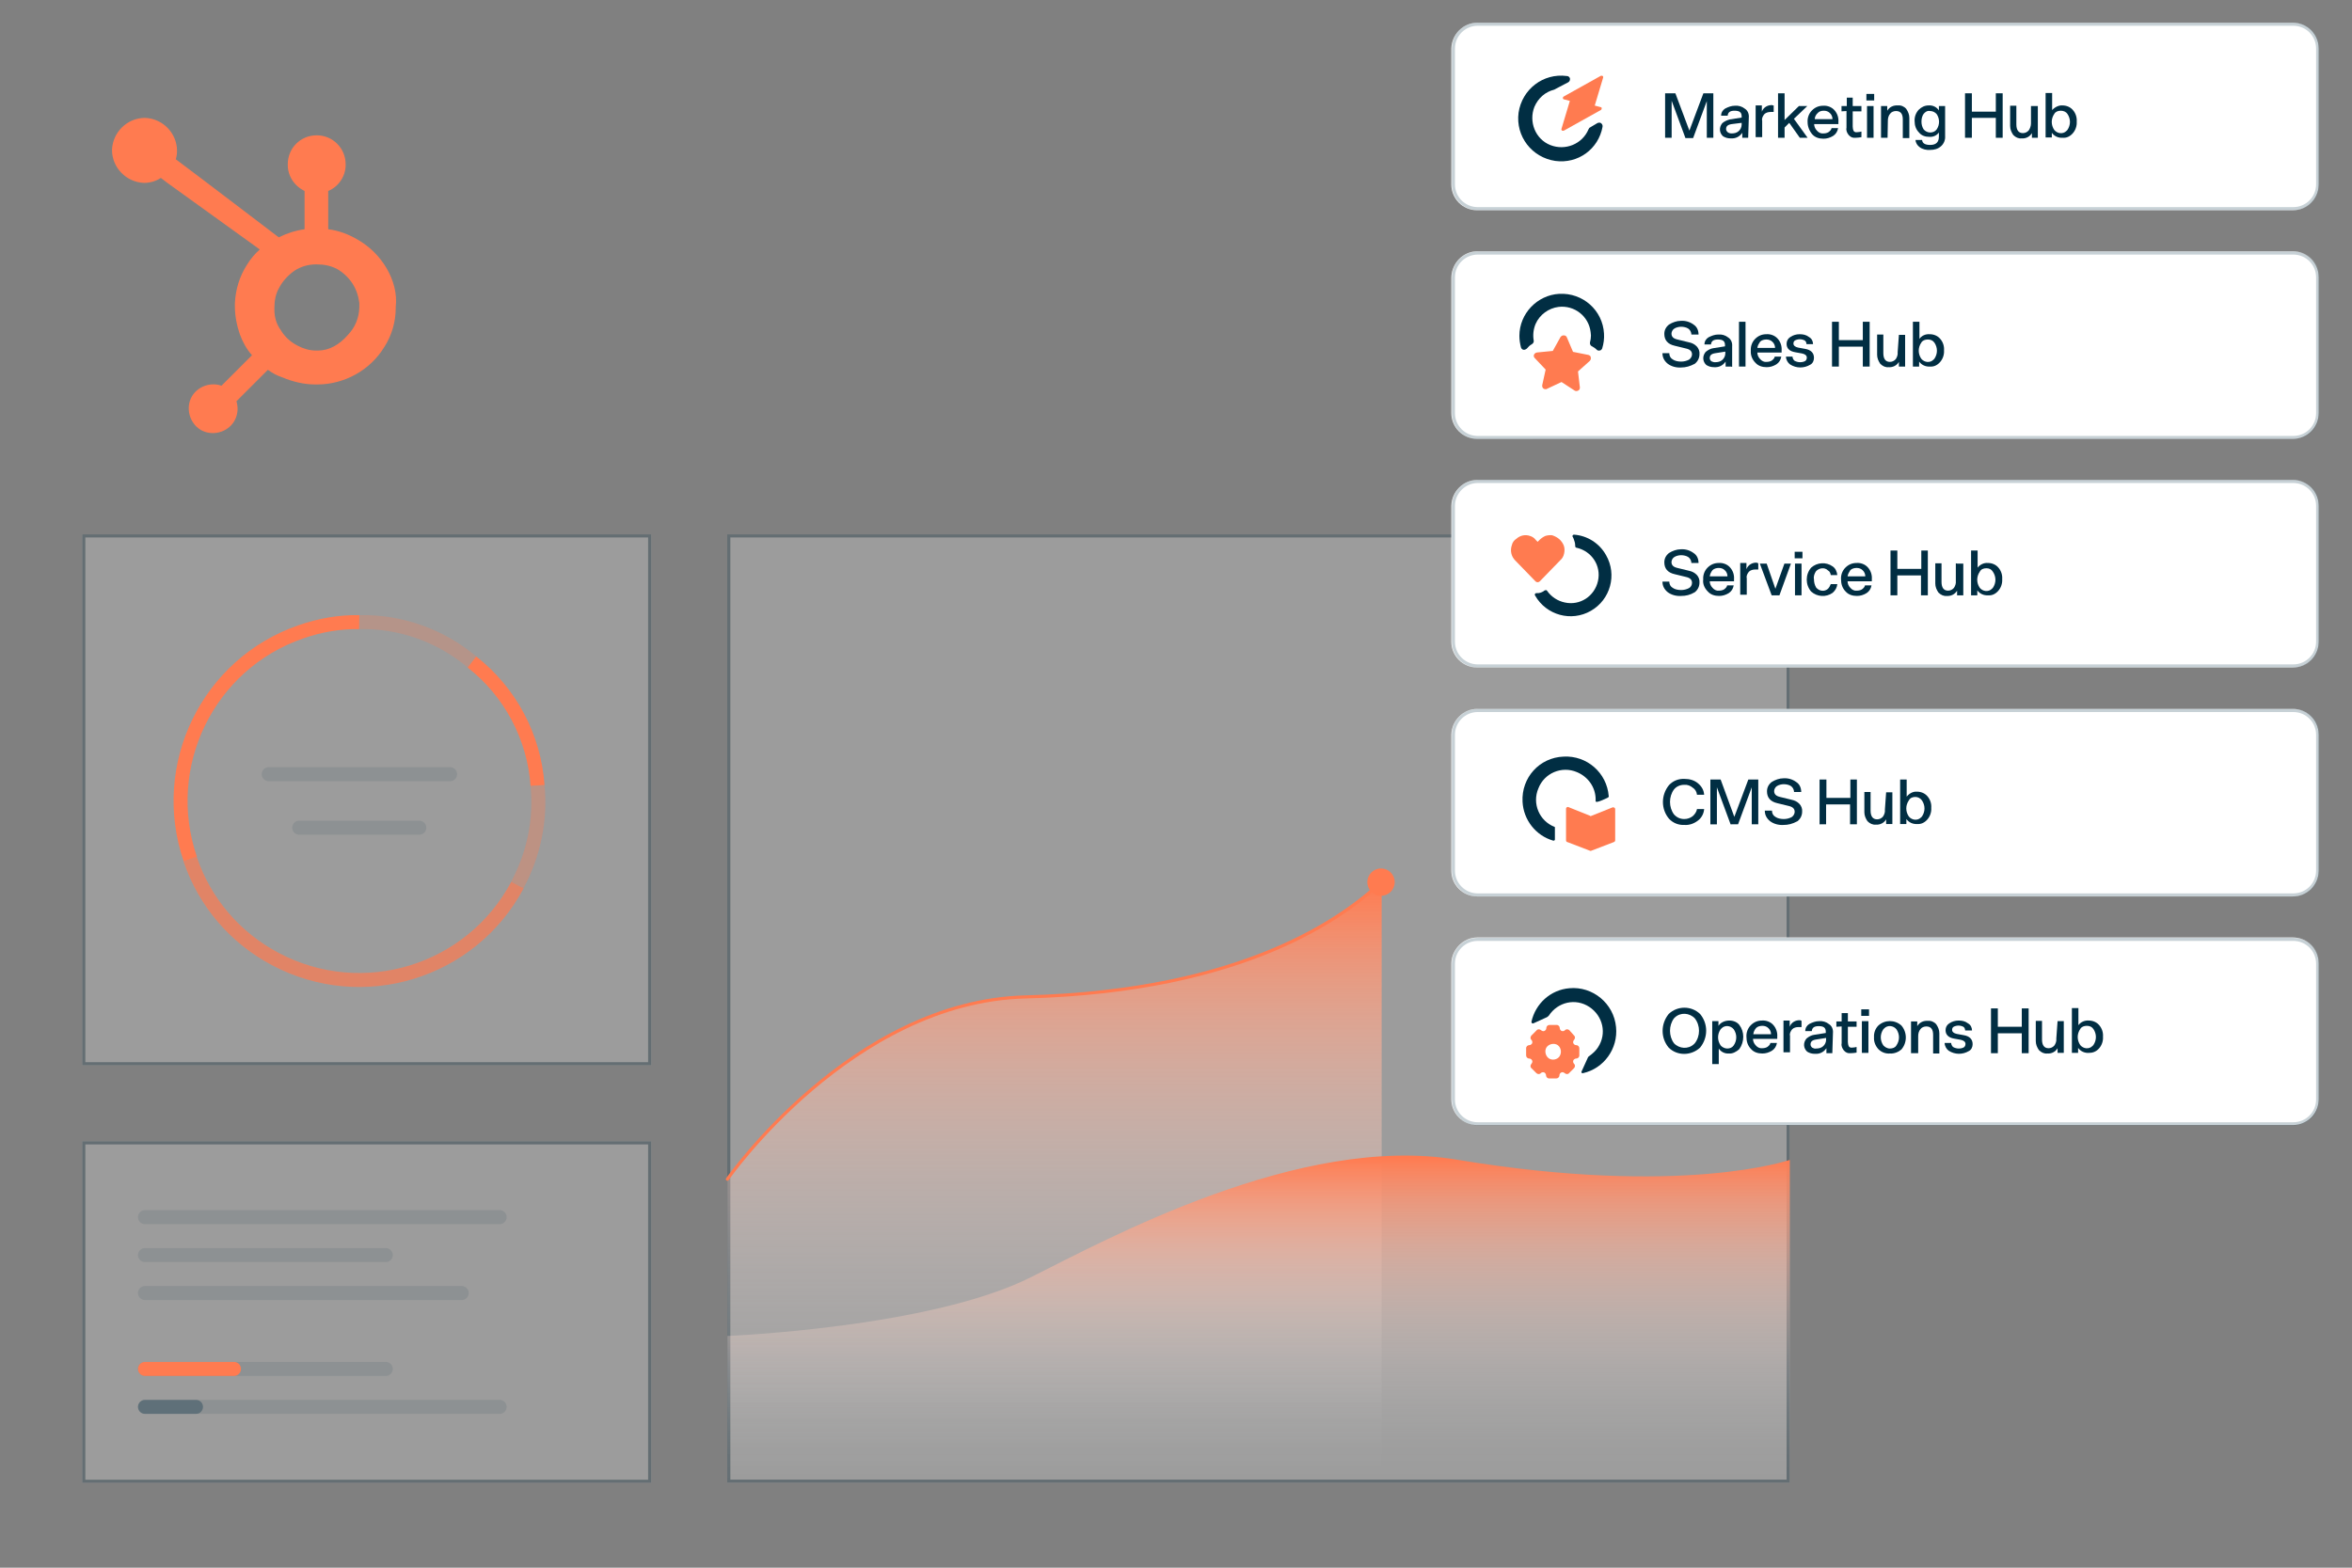
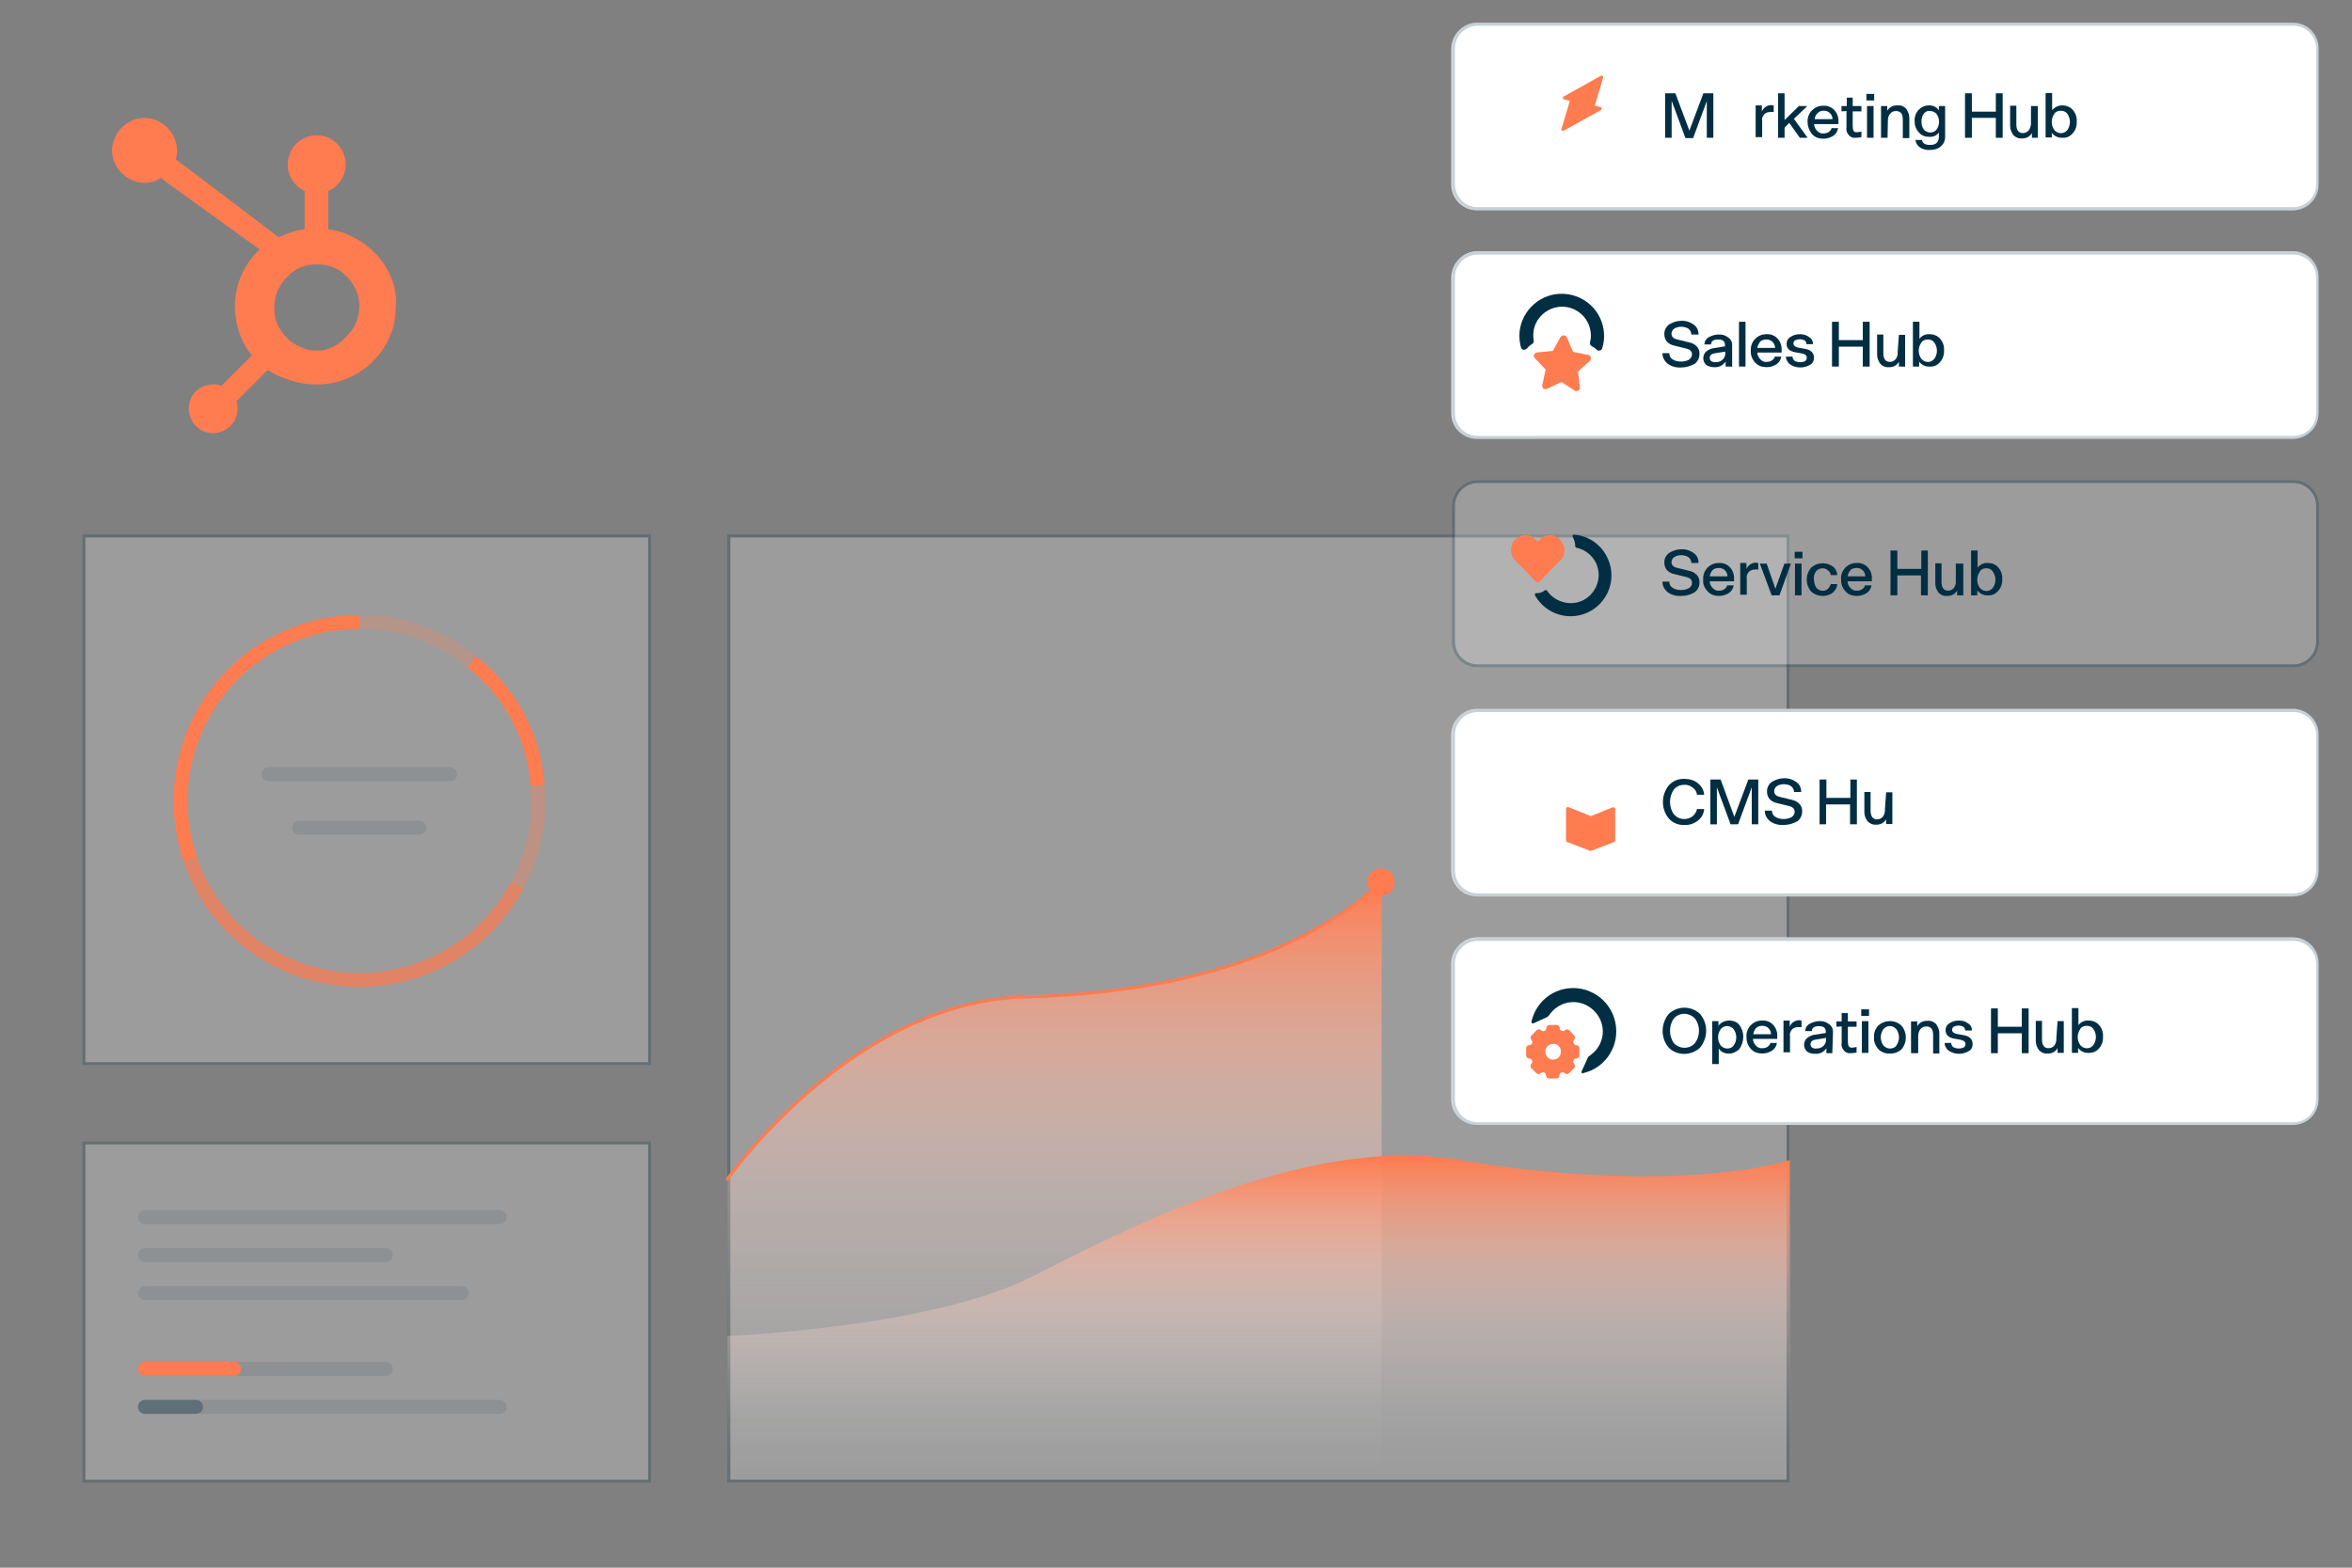
<svg xmlns="http://www.w3.org/2000/svg" version="1.1" id="Layer_1" x="0px" y="0px" viewBox="0 0 756 504" style="enable-background:new 0 0 756 504;" xml:space="preserve">
  <rect x="0" y="0" width="756" height="504" fill="#808080" stroke="none" />
  <style type="text/css">
	.st0{opacity:0.22;}
	.st1{fill:#FFFFFF;}
	.st2{fill:none;stroke:#012E43;stroke-miterlimit:10;}
	.st3{fill:#FF7B50;}
	.st4{fill:none;stroke:#FF7B50;stroke-width:4.5;stroke-miterlimit:10;}
	.st5{opacity:0.7;}
	.st6{opacity:0.33;}
	.st7{opacity:0.25;}
	
		.st8{opacity:0.1;fill:none;stroke:#012E43;stroke-width:4.5;stroke-linecap:round;stroke-linejoin:round;enable-background:new    ;}
	.st9{fill:none;stroke:#FF7B50;stroke-width:4.5;stroke-linecap:round;stroke-linejoin:round;}
	
		.st10{opacity:0.33;fill:none;stroke:#012E43;stroke-width:4.5;stroke-linecap:round;stroke-linejoin:round;enable-background:new    ;}
	.st11{fill:url(#Path_1834_00000027581686201666581440000004142864708299643327_);}
	.st12{fill:none;stroke:#FF7B50;stroke-linecap:round;stroke-linejoin:round;}
	.st13{fill:url(#Path_1836_00000088853740313234177200000015133290955385709229_);}
	.st14{fill:#012E43;}
	.st15{fill-rule:evenodd;clip-rule:evenodd;fill:#012E43;}
	.st16{fill-rule:evenodd;clip-rule:evenodd;fill:#FF7B50;}
</style>
  <g id="Rectangle_638" transform="translate(328.855 323.085)" class="st0">
    <rect x="-95.1" y="-151.3" class="st1" width="341.5" height="304.9" />
    <rect x="-94.6" y="-150.8" class="st2" width="340.5" height="303.9" />
  </g>
  <path id="Rectangle_639" class="st1" d="M474.8,80.8H737c4.6,0,8.3,3.7,8.3,8.3v43.7c0,4.6-3.7,8.3-8.3,8.3H474.8  c-4.6,0-8.3-3.7-8.3-8.3V89.2C466.6,84.5,470.4,80.8,474.8,80.8z" />
-   <path id="Rectangle_640" class="st1" d="M474.8,154.3H737c4.6,0,8.3,3.7,8.3,8.3v43.7c0,4.6-3.7,8.3-8.3,8.3H474.8  c-4.6,0-8.3-3.7-8.3-8.3v-43.7C466.6,158,470.4,154.3,474.8,154.3z" />
  <path id="Rectangle_641" class="st1" d="M474.8,227.9H737c4.6,0,8.3,3.7,8.3,8.3v43.7c0,4.6-3.7,8.3-8.3,8.3H474.8  c-4.6,0-8.3-3.7-8.3-8.3v-43.7C466.6,231.6,470.4,227.9,474.8,227.9z" />
  <path id="Rectangle_642" class="st1" d="M474.8,301.4H737c4.6,0,8.3,3.7,8.3,8.3v43.7c0,4.6-3.7,8.3-8.3,8.3H474.8  c-4.6,0-8.3-3.7-8.3-8.3v-43.7C466.6,305.2,470.4,301.4,474.8,301.4z" />
  <path id="Rectangle_643" class="st1" d="M474.8,7.3H737c4.6,0,8.3,3.7,8.3,8.3v43.7c0,4.6-3.7,8.3-8.3,8.3H474.8  c-4.6,0-8.3-3.7-8.3-8.3V15.6C466.6,11,470.4,7.3,474.8,7.3z" />
  <g id="Rectangle_644" transform="translate(121.525 323.085)" class="st0">
    <rect x="-95.1" y="-151.3" class="st1" width="182.9" height="170.7" />
    <rect x="-94.6" y="-150.8" class="st2" width="181.9" height="169.7" />
  </g>
  <g id="Rectangle_645" transform="translate(121.525 518.219)" class="st0">
    <rect x="-95.1" y="-151.3" class="st1" width="182.9" height="109.8" />
    <rect x="-94.6" y="-150.8" class="st2" width="181.9" height="108.8" />
  </g>
  <path id="Path_642" class="st3" d="M124.3,86.3c-2.3-3.9-5.4-7-9.4-9.3c-2.9-1.7-6.1-2.9-9.4-3.3V61.4c3.4-1.4,5.7-4.9,5.6-8.6  c0-5.1-4.1-9.3-9.3-9.3s-9.3,4.1-9.3,9.3c-0.1,3.7,2.1,7,5.4,8.6v12.3c-2.9,0.4-5.7,1.3-8.3,2.6c-5.3-4-22.8-17.4-33.1-25.1  c0.3-0.9,0.4-1.9,0.4-2.7c0-5.7-4.6-10.4-10.3-10.6c-5.7,0-10.4,4.6-10.6,10.3c0,5.7,4.6,10.4,10.3,10.6c2,0,3.9-0.6,5.4-1.6  l2.1,1.6l29.7,21.4c-1.6,1.4-3,3.1-4.1,4.9c-2.4,3.7-3.7,8-3.9,12.4v1c0,3,0.6,6.1,1.6,9c0.9,2.4,2.1,4.7,3.9,6.7l-9.8,9.8  c-4.1-1.4-8.7,0.7-10.1,4.7c-1.4,4,0.7,8.7,4.7,10.1c4.1,1.4,8.7-0.7,10.1-4.7c0.6-1.7,0.6-3.4,0.1-5.1l10.1-10.1  c1.4,1,3,1.9,4.6,2.4c3.3,1.4,7,2.3,10.6,2.3h0.7c8.7,0,17-4.6,21.5-12c2.4-3.7,3.7-8.1,3.7-12.6v-0.3  C127.7,94.4,126.5,90.1,124.3,86.3z M111.8,107.7c-2.7,3.1-6,5-9.6,5h-0.6c-2.1,0-4.1-0.6-6-1.6c-2.1-1.1-4-2.7-5.3-4.9  c-1.4-1.9-2.1-4.1-2.1-6.6V99c0-2.3,0.4-4.6,1.6-6.6c1.1-2.1,2.9-4,4.9-5.4c2-1.3,4.4-2,6.8-2h0.3c2.3,0,4.4,0.4,6.4,1.4  c2,1.1,3.7,2.7,5,4.6c1.3,2,2,4.1,2.3,6.4c0,0.4,0,1,0,1.4C115.4,102.3,114.1,105.3,111.8,107.7L111.8,107.7z" />
  <g id="Group_1334" transform="translate(153.075 351.309)">
    <g id="Group_1325">
      <g id="Group_1324">
        <path id="Path_1829" class="st4" d="M-91.9-75.1c-10.3-30,5.6-62.8,35.6-73.1l0,0c6-2.1,12.3-3.2,18.7-3.1" />
      </g>
    </g>
    <g id="Group_1327" transform="translate(3.148 76.23)" class="st5">
      <g id="Group_1326">
        <path id="Path_1830" class="st4" d="M10.1-143c-14.9,28-49.7,38.7-77.8,23.8l0,0c-12.9-6.8-22.7-18.2-27.4-32.1" />
      </g>
    </g>
    <g id="Group_1329" transform="translate(108.299 52.495)" class="st6">
      <g id="Group_1328">
        <path id="Path_1831" class="st4" d="M-88.6-151.3c1.1,11.1-1.2,22.2-6.5,32" />
      </g>
    </g>
    <g id="Group_1331" transform="translate(93.712 12.815)">
      <g id="Group_1330">
        <path id="Path_1832" class="st4" d="M-95.1-151.3c12.3,9.6,20,24.1,21.1,39.7" />
      </g>
    </g>
    <g id="Group_1333" transform="translate(57.523)" class="st7">
      <g id="Group_1332">
        <path id="Path_1833" class="st4" d="M-95.1-151.3c13.2-0.3,26.1,4.3,36.2,12.8" />
      </g>
    </g>
  </g>
  <g id="Group_1335" transform="translate(181.474 400.198)">
    <line id="Line_24" class="st8" x1="-95.1" y1="-151.3" x2="-36.8" y2="-151.3" />
    <line id="Line_25" class="st8" x1="-85.3" y1="-134.1" x2="-46.7" y2="-134.1" />
  </g>
  <line id="Line_26" class="st8" x1="46.6" y1="391.3" x2="160.6" y2="391.3" />
  <line id="Line_27" class="st8" x1="46.6" y1="403.5" x2="124" y2="403.5" />
  <line id="Line_28" class="st8" x1="46.6" y1="415.7" x2="148.4" y2="415.7" />
  <line id="Line_29" class="st8" x1="46.6" y1="440.1" x2="124" y2="440.1" />
  <line id="Line_30" class="st9" x1="46.6" y1="440.1" x2="75.2" y2="440.1" />
  <line id="Line_31" class="st8" x1="46.6" y1="452.3" x2="160.6" y2="452.3" />
  <line id="Line_32" class="st10" x1="46.6" y1="452.3" x2="63" y2="452.3" />
  <linearGradient id="Path_1834_00000010292084438835928500000011752560027633654708_" gradientUnits="userSpaceOnUse" x1="860.358" y1="499.551" x2="860.358" y2="500.551" gradientTransform="matrix(210.254 0 0 -193.128 -180554.75 96953.992)">
    <stop offset="0" style="stop-color:#FFFFFF;stop-opacity:0" />
    <stop offset="9.900000e-02" style="stop-color:#FFFCFB;stop-opacity:2.000000e-02" />
    <stop offset="0.223" style="stop-color:#FFF4F0;stop-opacity:8.200000e-02" />
    <stop offset="0.36" style="stop-color:#FFE6DF;stop-opacity:0.18" />
    <stop offset="0.507" style="stop-color:#FFD4C6;stop-opacity:0.322" />
    <stop offset="0.661" style="stop-color:#FFBCA7;stop-opacity:0.502" />
    <stop offset="0.822" style="stop-color:#FF9F80;stop-opacity:0.722" />
    <stop offset="0.986" style="stop-color:#FF7E54;stop-opacity:0.976" />
    <stop offset="1" style="stop-color:#FF7B50" />
  </linearGradient>
  <path id="Path_1834" style="fill:url(#Path_1834_00000010292084438835928500000011752560027633654708_);" d="M233.8,476.7v-97.6  c0,0,39.9-57.2,95.8-58.6c71.2-1.8,102.7-26.1,114.5-37v193.1L233.8,476.7L233.8,476.7z" />
  <path id="Path_1835" class="st12" d="M233.8,379.1c0,0,39.9-57.2,95.8-58.6c71.2-1.8,102.7-26.1,114.5-37" />
  <circle id="Ellipse_451" class="st3" cx="443.9" cy="283.6" r="4.4" />
  <linearGradient id="Path_1836_00000129189960001348116880000000495782629739370664_" gradientUnits="userSpaceOnUse" x1="860.999" y1="501.198" x2="860.999" y2="502.197" gradientTransform="matrix(341.487 0 0 -105.125 -293615.25 53165.004)">
    <stop offset="0" style="stop-color:#FFFFFF;stop-opacity:0" />
    <stop offset="9.900000e-02" style="stop-color:#FFFCFB;stop-opacity:2.000000e-02" />
    <stop offset="0.223" style="stop-color:#FFF4F0;stop-opacity:8.200000e-02" />
    <stop offset="0.36" style="stop-color:#FFE6DF;stop-opacity:0.18" />
    <stop offset="0.507" style="stop-color:#FFD4C6;stop-opacity:0.322" />
    <stop offset="0.661" style="stop-color:#FFBCA7;stop-opacity:0.502" />
    <stop offset="0.822" style="stop-color:#FF9F80;stop-opacity:0.722" />
    <stop offset="0.986" style="stop-color:#FF7E54;stop-opacity:0.976" />
    <stop offset="1" style="stop-color:#FF7B50" />
  </linearGradient>
  <path id="Path_1836" style="fill:url(#Path_1836_00000129189960001348116880000000495782629739370664_);" d="M233.8,429.5  c0,0,65.2-2.6,97.6-18.9c24.4-12.2,86.4-46.1,136.7-37.8c72.7,12.1,107.2,0.1,107.2,0.1v103.7H233.8V429.5z" />
  <g id="Rectangle_646" transform="translate(563.265 247.549)" class="st0">
    <path class="st1" d="M-88.3-166.8h262.2c4.6,0,8.3,3.7,8.3,8.3v43.7c0,4.6-3.7,8.3-8.3,8.3H-88.3c-4.6,0-8.3-3.7-8.3-8.3v-43.7   C-96.7-163-92.9-166.8-88.3-166.8z" />
    <path class="st2" d="M-88.3-166.2h262.2c4.3,0,7.8,3.5,7.8,7.8v43.7c0,4.3-3.5,7.8-7.8,7.8H-88.3c-4.3,0-7.8-3.5-7.8-7.8v-43.7   C-96.1-162.7-92.6-166.2-88.3-166.2z" />
  </g>
  <g id="Group_1336" transform="translate(626.861 268.646)">
    <path id="Path_1837" class="st14" d="M-86.5-150.5c-1.5,0.1-3.1-0.3-4.3-1.2c-1.1-0.9-1.7-2-1.7-3.4h2.2c0,0.9,0.4,1.6,1.1,2   c0.7,0.5,1.7,0.7,2.7,0.7c0.9,0,1.7-0.2,2.5-0.6c0.5-0.3,1-1,1-1.7c0-1-0.6-1.6-1.9-1.9l-3.7-0.9c-2.2-0.5-3.3-1.8-3.3-3.8   c0-1.2,0.5-2.2,1.5-3c1.1-0.7,2.5-1.2,3.8-1.2c1.4-0.1,2.9,0.3,4.1,1.2c1.1,0.7,1.6,1.9,1.6,3.2h-2.3c0-0.7-0.4-1.5-1-1.9   c-0.6-0.4-1.5-0.6-2.3-0.6c-0.7,0-1.6,0.2-2.2,0.6c-0.5,0.3-0.9,1-0.9,1.6c0,1,0.6,1.6,1.9,1.9l3.7,0.9c1,0.2,1.8,0.6,2.5,1.3   c0.6,0.6,1,1.6,0.9,2.5c0,1.2-0.5,2.3-1.5,3.1C-83.6-150.9-85-150.5-86.5-150.5z" />
    <path id="Path_1838" class="st14" d="M-70.3-150.8h-1.9v-1.6c-0.9,1.3-2.2,1.9-3.7,1.8c-0.9,0-1.7-0.2-2.5-0.7   c-1.2-1.1-1.3-2.8-0.3-4.1c0.1-0.1,0.1-0.1,0.2-0.2c0.6-0.5,1.5-1,2.3-1.1l3.8-0.6v-0.4c0-1.3-0.7-1.8-2.3-1.8   c-1.4,0-2.1,0.5-2.2,1.6H-79c0-1,0.5-1.8,1.3-2.3c1-0.5,2-0.9,3.1-0.9c1.2-0.1,2.3,0.2,3.3,1c0.9,0.6,1.3,1.7,1.2,2.8v6.6H-70.3z    M-75.5-152.2c0.9,0,1.6-0.2,2.2-0.7c0.6-0.5,1-1.3,1-2.1v-0.6l-3.2,0.5c-1.3,0.2-1.8,0.7-1.8,1.6c0,0.4,0.2,0.7,0.5,1   C-76.5-152.4-75.9-152.1-75.5-152.2z" />
    <path id="Path_1839" class="st14" d="M-67.9-165.2h2.1v14.4h-2.1V-165.2z" />
    <path id="Path_1840" class="st14" d="M-64.1-155.9c-0.1-1.4,0.4-2.8,1.4-3.8c1-1,2.2-1.5,3.6-1.5c1.3-0.1,2.7,0.4,3.6,1.4   c1,1.1,1.4,2.5,1.3,3.8v0.7H-62c0,0.7,0.3,1.5,0.9,2.1c0.5,0.6,1.3,1,2,0.9c0.6,0,1.2-0.1,1.7-0.4c0.4-0.3,0.9-0.7,1-1.3h2.1   c-0.2,1.1-0.7,1.9-1.6,2.5c-1,0.6-2,0.9-3.1,0.9c-1.4,0-2.7-0.4-3.6-1.4C-63.7-153.1-64.2-154.5-64.1-155.9z M-62-156.8h5.7   c0-0.7-0.3-1.5-0.9-2c-0.5-0.5-1.2-0.7-1.9-0.7c-0.7,0-1.5,0.2-2,0.7C-61.5-158.2-61.9-157.6-62-156.8z" />
    <path id="Path_1841" class="st14" d="M-52.6-158.1c0-0.9,0.4-1.7,1.2-2.2c0.9-0.6,1.9-0.9,3-0.9s2.1,0.2,3,0.9   c0.9,0.5,1.3,1.4,1.3,2.3h-2.1c0-0.4-0.2-1-0.6-1.2c-1-0.5-2.1-0.5-3.1,0c-0.3,0.2-0.5,0.5-0.5,1c0,0.6,0.5,1.1,1.5,1.3l2.2,0.4   c1.9,0.3,2.9,1.3,2.9,2.9c0,0.9-0.4,1.8-1.2,2.2c-2,1.2-4.5,1.2-6.5-0.1c-0.7-0.5-1.3-1.5-1.3-2.5h2.1c0,0.5,0.3,1,0.6,1.3   c0.5,0.3,1.2,0.5,1.8,0.5c0.6,0,1.2-0.1,1.7-0.4c0.3-0.2,0.5-0.6,0.5-1.1c0-0.6-0.5-1.1-1.5-1.3l-2.2-0.4   C-51.6-155.7-52.6-156.6-52.6-158.1z" />
    <path id="Path_1842" class="st14" d="M-38-150.8v-14.4h2.2v5.9h7.7v-5.9h2.2v14.4h-2.2v-6.4h-7.7v6.4H-38z" />
    <path id="Path_1843" class="st14" d="M-16.5-161h2v10.2h-2v-1.5c-0.7,1.2-2,1.8-3.3,1.7c-1,0.1-1.9-0.3-2.7-1.1   c-0.6-0.9-1-1.8-1-2.9v-6.5h2v6c0,1.8,0.7,2.8,2.1,2.8c0.7,0,1.4-0.3,1.9-0.9c0.4-0.6,0.7-1.4,0.6-2.2L-16.5-161z" />
    <path id="Path_1844" class="st14" d="M-6.6-161.2c1.3,0,2.5,0.5,3.3,1.4c1,1.1,1.4,2.5,1.3,3.8c0.1,1.4-0.4,2.8-1.3,3.8   c-0.9,1-2,1.5-3.2,1.4c-1.4,0.1-2.7-0.5-3.5-1.6v1.6h-2v-14.4h2.1v5.5C-9.2-160.7-8-161.3-6.6-161.2z M-7.2-159.5   c-0.9,0-1.7,0.3-2.1,1c-1.1,1.6-1.1,3.6,0,5.2c1,1.2,2.8,1.4,3.9,0.3c0.1-0.1,0.2-0.2,0.3-0.3c1.1-1.6,1.1-3.6,0-5.2   C-5.6-159.2-6.3-159.5-7.2-159.5L-7.2-159.5z" />
  </g>
  <g id="Group_1337" transform="translate(583.774 260.166)">
    <g id="Page-1">
      <g id="Product-Icons">
        <g id="Icons_SVG_Sales">
          <g id="Group-3">
            <path id="Fill-1" class="st15" d="M-90.8-150.7c-0.3-1.8-0.1-3.6,0.6-5.3c1.3-3,4.2-5.1,7.4-5.5c5.1-0.6,9.7,3,10.3,8.1       c0,0.3,0.1,0.7,0.1,1.1c0,0.7-0.1,1.5-0.3,2.2c-0.1,0.4,0.1,1,0.5,1.2c0.6,0.3,1.2,0.7,1.7,1.2c0.4,0.4,1.2,0.3,1.5-0.1       c0.1-0.1,0.1-0.2,0.2-0.3c0.5-1.6,0.7-3.2,0.6-4.8c-0.4-7.5-6.8-13.2-14.4-12.8c-7.1,0.4-12.8,6.4-12.8,13.5       c0,1.3,0.2,2.5,0.5,3.7c0.1,0.5,0.7,1,1.4,0.7c0.2-0.1,0.4-0.2,0.5-0.3c0.4-0.5,1-1.1,1.6-1.4       C-90.9-149.8-90.7-150.3-90.8-150.7" />
          </g>
        </g>
      </g>
    </g>
    <g id="Group-6" transform="translate(4.141 12.752)">
      <path id="Fill-4" class="st16" d="M-77.3-158.8l-5-1l-2-4.7c-0.2-0.4-0.5-0.6-1-0.6s-0.7,0.2-1,0.5l-2.5,4.5l-5.1,0.5    c-0.6,0.1-1.1,0.6-1,1.2c0,0.2,0.1,0.4,0.3,0.6l3.5,3.7l-1.1,5c-0.1,0.6,0.2,1.2,0.9,1.3c0.1,0,0.1,0,0.2,0c0.2,0,0.3,0,0.4-0.1    l4.7-2.2l4.3,2.8c0.2,0.1,0.3,0.1,0.5,0.1c0.6,0,1.1-0.4,1.1-1.1v-0.1l-0.6-5.1l3.8-3.4c0.4-0.4,0.5-1.1,0.1-1.6    C-76.9-158.6-77.1-158.7-77.3-158.8" />
    </g>
  </g>
  <g id="Rectangle_647" transform="translate(563.265 316.493)" class="st0">
    <path class="st1" d="M-88.3-162.2h262.2c4.6,0,8.3,3.7,8.3,8.3v43.7c0,4.6-3.7,8.3-8.3,8.3H-88.3c-4.6,0-8.3-3.7-8.3-8.3v-43.7   C-96.7-158.5-92.9-162.2-88.3-162.2z" />
    <path class="st2" d="M-88.3-161.7h262.2c4.3,0,7.8,3.5,7.8,7.8v43.7c0,4.3-3.5,7.8-7.8,7.8H-88.3c-4.3,0-7.8-3.5-7.8-7.8v-43.7   C-96.1-158.1-92.6-161.7-88.3-161.7z" />
  </g>
  <g id="Group_1338" transform="translate(626.861 337.591)">
    <path id="Path_1845" class="st14" d="M-86.5-146c-1.5,0.1-3.1-0.3-4.3-1.2c-1.1-0.9-1.7-2-1.7-3.4h2.2c0,0.9,0.4,1.6,1.1,2   c0.7,0.5,1.7,0.7,2.7,0.7c0.9,0,1.7-0.2,2.5-0.6c0.6-0.3,1-1,1-1.7c0-1-0.6-1.6-1.9-1.9l-3.7-0.9c-2.2-0.5-3.3-1.8-3.3-3.8   c0-1.2,0.5-2.2,1.5-3c1.1-0.7,2.5-1.2,3.8-1.2c1.4-0.1,2.9,0.3,4.1,1.2c1.1,0.7,1.6,1.9,1.6,3.2h-2.3c0-0.7-0.4-1.5-1-1.9   c-0.6-0.4-1.5-0.6-2.3-0.6c-0.7,0-1.6,0.2-2.2,0.6c-0.5,0.3-0.9,1-0.9,1.6c0,1,0.6,1.6,1.9,1.9l3.7,0.9c1,0.2,1.8,0.6,2.5,1.3   c0.6,0.6,1,1.6,0.9,2.5c0,1.2-0.5,2.3-1.5,3.1C-83.6-146.3-85-146-86.5-146z" />
    <path id="Path_1846" class="st14" d="M-79.4-151.3c-0.1-1.4,0.4-2.8,1.4-3.8c1-1,2.2-1.5,3.6-1.5c1.3-0.1,2.7,0.4,3.6,1.4   c1,1.1,1.4,2.5,1.3,3.8v0.7h-7.8c0,0.7,0.3,1.5,0.9,2.1c0.5,0.6,1.3,1,2,0.9c0.6,0,1.2-0.1,1.7-0.4c0.4-0.3,0.9-0.7,1-1.3h2.1   c-0.2,1.1-0.7,1.9-1.6,2.5c-1,0.6-2,0.9-3.1,0.9c-1.4,0-2.7-0.4-3.6-1.4C-79-148.5-79.6-149.9-79.4-151.3z M-77.3-152.3h5.7   c0-0.7-0.3-1.5-0.9-2c-0.5-0.5-1.2-0.7-1.9-0.7s-1.5,0.2-2,0.7C-76.9-153.7-77.2-153-77.3-152.3z" />
    <path id="Path_1847" class="st14" d="M-61.7-156.5v2c-0.2,0-0.5,0-1,0c-0.7,0-1.5,0.2-2,0.7c-0.5,0.6-0.9,1.4-0.7,2.1v5.3h-2.1   v-10.2h2v2c0.5-1.4,1.9-2.2,3.4-2.1C-62.1-156.6-62-156.6-61.7-156.5z" />
    <path id="Path_1848" class="st14" d="M-56.2-148.3l2.9-8.1h2.1l-3.7,10.2h-2.5l-3.8-10.2h2.2L-56.2-148.3z" />
    <path id="Path_1849" class="st14" d="M-50-158.1v-2.1h2.5v2.1H-50z M-49.9-156.4h2.1v10.2h-2.1V-156.4z" />
    <path id="Path_1850" class="st14" d="M-43.1-154c-0.5,0.7-0.9,1.7-0.7,2.6c0,1,0.2,1.8,0.7,2.7c1,1.2,2.7,1.4,3.8,0.4   c0.4-0.4,0.7-1,0.9-1.5h2.1c-0.1,1.1-0.6,2-1.5,2.8c-2.1,1.5-5,1.3-6.9-0.4c-1.9-2.2-1.9-5.5,0-7.7c1.9-1.7,4.8-1.9,6.9-0.4   c0.9,0.6,1.4,1.7,1.5,2.8h-2.1c-0.1-0.6-0.3-1.2-0.9-1.5C-40.4-155.3-42.1-155-43.1-154L-43.1-154z" />
    <path id="Path_1851" class="st14" d="M-35.1-151.3c-0.1-1.4,0.4-2.8,1.4-3.8c1-1,2.2-1.5,3.6-1.5c1.3-0.1,2.7,0.4,3.6,1.4   c1,1.1,1.4,2.5,1.3,3.8v0.7H-33c0,0.7,0.3,1.5,0.9,2.1c0.5,0.6,1.3,1,2,0.9c0.6,0,1.2-0.1,1.7-0.4c0.4-0.3,0.9-0.7,1-1.3h2.1   c-0.2,1.1-0.7,1.9-1.6,2.5c-1,0.6-2,0.9-3.1,0.9c-1.4,0-2.7-0.4-3.6-1.4C-34.7-148.5-35.1-149.9-35.1-151.3z M-33-152.3h5.7   c0-0.7-0.3-1.5-0.9-2c-0.5-0.5-1.2-0.7-1.9-0.7s-1.5,0.2-2,0.7C-32.5-153.7-32.9-153-33-152.3z" />
    <path id="Path_1852" class="st14" d="M-19.2-146.2v-14.4h2.2v5.9h7.7v-5.9h2.1v14.4h-2.2v-6.4H-17v6.4H-19.2z" />
    <path id="Path_1853" class="st14" d="M2.2-156.4h2v10.2h-2v-1.5c-0.7,1.2-2,1.8-3.3,1.7c-1,0.1-1.9-0.3-2.7-1.1   c-0.6-0.9-1-1.8-1-2.9v-6.5h2v6c0,1.8,0.7,2.8,2.1,2.8c0.7,0,1.4-0.3,1.9-0.9c0.4-0.6,0.7-1.4,0.6-2.2v-5.7L2.2-156.4L2.2-156.4z" />
    <path id="Path_1854" class="st14" d="M12.1-156.6c1.3,0,2.5,0.5,3.3,1.4c1,1.1,1.4,2.5,1.3,3.8c0.1,1.4-0.4,2.8-1.3,3.8   c-0.9,1-2,1.5-3.2,1.4c-1.4,0.1-2.7-0.5-3.5-1.6v1.6h-2v-14.4h2.1v5.5C9.6-156.1,10.8-156.7,12.1-156.6z M11.6-154.9   c-0.9,0-1.7,0.3-2.1,1.1c-1.1,1.6-1.1,3.6,0,5.2c1,1.2,2.8,1.4,3.9,0.3c0.1-0.1,0.2-0.2,0.3-0.3c1.1-1.6,1.1-3.6,0-5.2   C13.2-154.6,12.5-154.9,11.6-154.9L11.6-154.9z" />
  </g>
  <g id="Group_1339" transform="translate(581.043 332.989)">
    <g id="Page-1-2" transform="translate(7.393)">
      <g id="Product-Icons-2">
        <g id="Icons_SVG_Service">
          <g id="Group-3-2">
            <path id="Fill-1-2" class="st15" d="M-82.5-161.1c-0.3,0-0.5,0.2-0.5,0.5c0,0.1,0,0.2,0.1,0.2c0.2,0.4,0.4,0.9,0.5,1.3       c0.2,0.5,0.3,1.2,0.3,1.8c0,0.2,0.2,0.4,0.4,0.4c4.9,1.1,8,5.8,6.9,10.7c-1.1,4.9-5.8,8-10.7,6.9c-2.3-0.5-4.3-1.8-5.7-3.8       c-0.1-0.2-0.4-0.2-0.7-0.1c-0.7,0.6-1.7,1-2.7,0.9c-0.3,0-0.5,0.2-0.5,0.5c0,0.1,0,0.2,0.1,0.3c3.6,6.3,11.6,8.5,17.9,4.9       c6.3-3.6,8.5-11.6,4.9-17.9C-74.3-158.3-78.2-160.8-82.5-161.1" />
          </g>
        </g>
      </g>
    </g>
    <path id="Fill-4-2" class="st16" d="M-79.9-159.7c0.6,0.5,1.2,1.3,1.5,2.1s0.3,1.7,0.1,2.6c-0.2,0.9-0.6,1.6-1.3,2.2l-6.5,6.7   c-0.2,0.2-0.5,0.3-0.7,0.3c-0.3,0-0.5-0.1-0.7-0.3l-6.5-6.7c-1.3-1.3-1.7-3.2-1.1-4.9c0.2-0.9,0.7-1.6,1.5-2.1   c1.2-1.1,2.9-1.4,4.3-0.9c0.7,0.2,1.4,0.6,1.9,1.3l0.6,0.6l0.6-0.6c0.5-0.5,1.2-1,1.9-1.3c0.7-0.2,1.5-0.3,2.2-0.2   C-81.2-160.6-80.5-160.2-79.9-159.7" />
  </g>
  <g id="Rectangle_648" transform="translate(563.265 385.516)" class="st0">
    <path class="st1" d="M-88.3-157.6h262.2c4.6,0,8.3,3.7,8.3,8.3v43.7c0,4.6-3.7,8.3-8.3,8.3H-88.3c-4.6,0-8.3-3.7-8.3-8.3v-43.7   C-96.7-153.9-92.9-157.6-88.3-157.6z" />
    <path class="st2" d="M-88.3-157.1h262.2c4.3,0,7.8,3.5,7.8,7.8v43.7c0,4.3-3.5,7.8-7.8,7.8H-88.3c-4.3,0-7.8-3.5-7.8-7.8v-43.7   C-96.1-153.6-92.6-157.1-88.3-157.1z" />
  </g>
  <g id="Group_1340" transform="translate(626.861 406.613)">
    <path id="Path_1855" class="st14" d="M-88.8-152.8c-1.7,2.3-1.7,5.7,0,8c0.9,1,2,1.5,3.3,1.5c1,0,1.9-0.3,2.7-0.9   c0.7-0.6,1.3-1.5,1.4-2.3h2.3c-0.1,1.5-0.9,2.9-2,3.7c-1.3,1-2.8,1.5-4.3,1.4c-1.9,0.1-3.7-0.6-5-2c-2.6-3.1-2.6-7.6,0-10.8   c1.3-1.4,3.1-2.1,5-2c1.6,0,3.1,0.4,4.3,1.4c1.2,1,1.9,2.2,2,3.7h-2.3c-0.1-1-0.6-1.8-1.4-2.3c-0.7-0.6-1.7-1-2.7-0.9   C-86.8-154.3-88-153.8-88.8-152.8z" />
    <path id="Path_1856" class="st14" d="M-70.6-141.6l-4.4-11.9v11.9h-2.1V-156h3.3l4.4,12l4.5-12h3.2v14.4h-2.1v-11.9l-4.4,11.9   H-70.6z" />
    <path id="Path_1857" class="st14" d="M-53.6-141.4c-1.5,0.1-3.1-0.3-4.3-1.2c-1.1-0.9-1.7-2-1.7-3.4h2.3c0,0.9,0.4,1.6,1.1,2   c0.7,0.5,1.7,0.7,2.7,0.7c0.9,0,1.7-0.2,2.5-0.6c0.5-0.3,1-1,1-1.7c0-1-0.6-1.6-1.9-1.9l-3.7-0.9c-2.2-0.5-3.3-1.8-3.3-3.8   c0-1.2,0.5-2.2,1.5-3c1.1-0.7,2.5-1.2,3.8-1.2c1.4-0.1,2.9,0.3,4.1,1.2c1.1,0.7,1.6,1.9,1.6,3.2h-2.3c0-0.7-0.4-1.5-1-1.9   c-0.6-0.4-1.5-0.6-2.3-0.6c-0.7,0-1.6,0.2-2.2,0.6c-0.5,0.3-0.9,1-0.9,1.6c0,1,0.6,1.6,1.9,1.9l3.7,0.9c1,0.2,1.8,0.6,2.5,1.3   c0.6,0.6,1,1.6,0.9,2.5c0,1.2-0.5,2.3-1.5,3.1C-50.8-141.7-52.1-141.4-53.6-141.4z" />
    <path id="Path_1858" class="st14" d="M-42-141.6V-156h2.2v5.9h7.7v-5.9h2.1v14.4h-2.2v-6.4h-7.7v6.4H-42z" />
    <path id="Path_1859" class="st14" d="M-20.6-151.9h2v10.2h-2v-1.5c-0.7,1.2-2,1.8-3.3,1.7c-1,0.1-1.9-0.3-2.7-1.1   c-0.6-0.9-1-1.8-1-2.9v-6.5h2v6c0,1.8,0.7,2.8,2.1,2.8c0.7,0,1.4-0.3,1.9-0.9c0.4-0.6,0.7-1.4,0.6-2.2L-20.6-151.9z" />
-     <path id="Path_1860" class="st14" d="M-10.7-152.1c1.3,0,2.5,0.5,3.3,1.4c1,1.1,1.4,2.5,1.3,3.8c0.1,1.4-0.4,2.8-1.3,3.8   c-0.9,1-2,1.5-3.2,1.4c-1.4,0.1-2.7-0.5-3.5-1.6v1.6h-2V-156h2.1v5.5C-13.2-151.5-12-152.2-10.7-152.1z M-11.2-150.4   c-0.9,0-1.7,0.3-2.1,1.1c-1.1,1.6-1.1,3.6,0,5.2c1,1.2,2.8,1.4,3.9,0.3c0.1-0.1,0.2-0.2,0.3-0.3c1.1-1.6,1.1-3.6,0-5.2   C-9.6-150-10.4-150.4-11.2-150.4L-11.2-150.4z" />
  </g>
  <g id="Group_1341" transform="translate(584.589 399.94)">
    <g id="Artboard">
      <g id="Group-4">
-         <path id="Fill-4-3" class="st15" d="M-84.9-134.1c-4.9-1.9-7.3-7.5-5.2-12.4c1.9-4.9,7.5-7.3,12.4-5.2c3.6,1.5,6,4.9,6,8.8     c0,0.3-0.1,0.5,0.1,0.7c0.4,0.4,3.8-1.3,3.8-1.3c0.2-0.1,0.4-0.3,0.3-0.5c-0.6-7.5-7-13.1-14.5-12.7c-7.8,0.3-13.6,6.8-13.2,14.5     c0.3,5.9,4.3,10.9,9.8,12.5c0.3,0.1,0.6-0.1,0.6-0.3c0-0.1,0-0.1,0-0.2c0-1.1,0-3,0-3.6C-84.7-133.8-84.8-134-84.9-134.1" />
-       </g>
+         </g>
    </g>
    <g id="Group-3-3" transform="translate(12.98 15.208)">
      <path id="Fill-1-3" class="st16" d="M-86.5-152.9l-7-2.8c-0.3-0.1-0.7,0.2-0.7,0.5v0.1v10.1c0,0.3,0.2,0.6,0.5,0.6l7.3,2.8    c0.1,0,0.1,0,0.2,0l7.3-2.8c0.3-0.1,0.5-0.3,0.5-0.6V-155c0-0.4-0.3-0.6-0.7-0.6h-0.1l-7,2.8H-86.5" />
    </g>
  </g>
  <g id="Rectangle_649" transform="translate(563.265 454.497)" class="st0">
    <path class="st1" d="M-88.3-153.1h262.2c4.6,0,8.3,3.7,8.3,8.3v43.7c0,4.6-3.7,8.3-8.3,8.3H-88.3c-4.6,0-8.3-3.7-8.3-8.3v-43.7   C-96.7-149.3-92.9-153.1-88.3-153.1z" />
    <path class="st2" d="M-88.3-152.5h262.2c4.3,0,7.8,3.5,7.8,7.8v43.7c0,4.3-3.5,7.8-7.8,7.8H-88.3c-4.3,0-7.8-3.5-7.8-7.8v-43.7   C-96.1-149-92.6-152.5-88.3-152.5z" />
  </g>
  <g id="Group_1342" transform="translate(626.861 475.595)">
    <path id="Path_1861" class="st14" d="M-80.4-149.6c2.6,3.1,2.6,7.6,0,10.8c-2.9,2.7-7.4,2.7-10.1,0c-2.6-3.1-2.6-7.6,0-10.8   C-87.7-152.3-83.2-152.3-80.4-149.6z M-82.1-140.2c1.8-2.3,1.8-5.7,0-8c-1.7-1.8-4.6-2-6.4-0.3c-0.1,0.1-0.2,0.2-0.3,0.3   c-1.7,2.3-1.7,5.7,0,8c1.7,1.8,4.6,2,6.4,0.3C-82.3-140-82.2-140.1-82.1-140.2z" />
    <path id="Path_1862" class="st14" d="M-71.1-136.9c-1.3,0.1-2.6-0.5-3.3-1.6v5h-2.1v-13.8h2v1.5c0.7-1.1,2.1-1.7,3.5-1.7   c1.3,0,2.5,0.5,3.2,1.4c1.7,2.2,1.7,5.4,0,7.8C-68.8-137.4-70-136.8-71.1-136.9z M-71.7-138.5c0.9,0,1.6-0.3,2.1-1   c1.1-1.6,1.1-3.6,0-5.2c-1-1.2-2.8-1.4-3.9-0.3c-0.1,0.1-0.2,0.2-0.3,0.3c-1.1,1.6-1.1,3.6,0,5.2C-73.4-139-72.5-138.5-71.7-138.5z   " />
    <path id="Path_1863" class="st14" d="M-65.5-142.2c-0.1-1.4,0.4-2.8,1.4-3.8c1-1,2.2-1.5,3.6-1.5c1.3-0.1,2.7,0.4,3.6,1.4   c1,1.1,1.4,2.5,1.3,3.8v0.7h-7.8c0,0.7,0.3,1.5,0.9,2.1c0.5,0.6,1.3,1,2,0.9c0.6,0,1.2-0.1,1.7-0.4c0.4-0.3,0.9-0.7,1-1.3h2.1   c-0.2,1.1-0.7,1.9-1.6,2.5c-1,0.6-2,0.9-3.1,0.9c-1.4,0-2.7-0.4-3.6-1.4C-65.1-139.4-65.5-140.8-65.5-142.2z M-63.3-143.1h5.7   c0-0.7-0.3-1.5-0.9-2c-0.5-0.5-1.2-0.7-1.9-0.7c-0.7,0-1.5,0.2-2,0.7C-62.9-144.5-63.2-143.9-63.3-143.1z" />
    <path id="Path_1864" class="st14" d="M-47.8-147.4v2c-0.2,0-0.5,0-1,0c-0.7,0-1.5,0.2-2,0.7c-0.5,0.6-0.9,1.4-0.7,2.1v5.3h-2.1   v-10.2h2v2c0.5-1.4,1.9-2.2,3.4-2.1C-48.1-147.5-47.9-147.5-47.8-147.4z" />
    <path id="Path_1865" class="st14" d="M-37.9-137h-1.9v-1.6c-0.9,1.3-2.2,1.9-3.7,1.8c-0.9,0-1.7-0.2-2.5-0.7   c-1.2-1.1-1.3-2.8-0.3-4.1c0.1-0.1,0.1-0.1,0.2-0.2c0.6-0.5,1.5-1,2.3-1.1l3.8-0.6v-0.4c0-1.3-0.7-1.8-2.3-1.8   c-1.4,0-2.1,0.5-2.2,1.6h-2.1c0-1,0.5-1.8,1.3-2.3c1-0.5,2-0.9,3.1-0.9c1.2-0.1,2.3,0.2,3.3,1c0.9,0.6,1.3,1.7,1.2,2.8L-37.9-137z    M-43.1-138.5c0.9,0,1.6-0.2,2.2-0.7c0.6-0.5,1-1.3,1-2.1v-0.6l-3.2,0.5c-1.3,0.2-1.8,0.7-1.8,1.6c0,0.4,0.2,0.7,0.5,1   C-44-138.6-43.6-138.4-43.1-138.5L-43.1-138.5z" />
    <path id="Path_1866" class="st14" d="M-36.6-145.5v-1.7h1.7v-2.7h2v2.7h2.8v1.7h-2.8v4.9c0,0.4,0.1,1,0.3,1.4   c0.2,0.3,0.6,0.5,1.1,0.4c0.4,0,1-0.1,1.4-0.2v1.8c-0.6,0.1-1.3,0.2-1.9,0.2c-0.9,0.1-1.6-0.2-2.2-0.9c-0.5-0.6-0.9-1.5-0.7-2.3   v-5.4L-36.6-145.5z" />
    <path id="Path_1867" class="st14" d="M-28.6-149v-2.1h2.5v2.1H-28.6z M-28.4-147.3h2.1v10.2h-2.1V-147.3z" />
    <path id="Path_1868" class="st14" d="M-19.4-136.9c-1.4,0.1-2.7-0.4-3.7-1.4c-1-1.1-1.5-2.5-1.4-3.8c-0.1-1.4,0.4-2.8,1.4-3.8   c2.1-1.9,5.3-1.9,7.4,0c1.9,2.2,1.9,5.5,0,7.7C-16.6-137.4-18-136.8-19.4-136.9z M-19.4-138.5c0.9,0,1.7-0.3,2.1-1   c1.1-1.6,1.1-3.6,0-5.2c-1-1.2-2.8-1.4-3.9-0.3c-0.1,0.1-0.2,0.2-0.3,0.3c-1.1,1.6-1.1,3.6,0,5.2C-21-139-20.3-138.5-19.4-138.5   L-19.4-138.5z" />
    <path id="Path_1869" class="st14" d="M-10.5-137h-2.1v-10.2h2v1.5c0.7-1.2,2-1.8,3.4-1.7c1-0.1,2,0.3,2.7,1.1c0.6,0.9,1,1.8,1,2.9   v6.5h-2v-6c0-1.8-0.7-2.7-2.2-2.7c-0.7,0-1.5,0.3-1.9,0.9c-0.5,0.6-0.7,1.4-0.7,2.2V-137z" />
    <path id="Path_1870" class="st14" d="M-1.5-144.4c0-0.9,0.4-1.7,1.2-2.2c0.9-0.6,1.9-0.9,3-0.9s2.1,0.2,3,0.9   c0.9,0.5,1.3,1.4,1.3,2.3H4.8c0-0.4-0.2-1-0.6-1.2c-1-0.5-2.1-0.5-3.1,0c-0.3,0.2-0.5,0.5-0.5,1c0,0.6,0.5,1.1,1.5,1.3l2.2,0.4   c1.9,0.3,2.9,1.3,2.9,2.9c0,0.9-0.4,1.8-1.2,2.2c-2,1.2-4.5,1.2-6.5-0.1c-0.7-0.5-1.3-1.5-1.3-2.5h2.1c0,0.5,0.3,1,0.6,1.3   c0.5,0.3,1.2,0.5,1.8,0.5s1.2-0.1,1.7-0.4c0.3-0.2,0.5-0.6,0.5-1.1c0-0.6-0.5-1.1-1.5-1.3l-2.2-0.4C-0.5-142-1.5-142.9-1.5-144.4z" />
    <path id="Path_1871" class="st14" d="M13.1-137v-14.4h2.2v5.9H23v-5.9h2.2v14.4H23v-6.4h-7.7v6.4H13.1z" />
    <path id="Path_1872" class="st14" d="M34.5-147.3h2v10.2h-2v-1.5c-0.7,1.2-2,1.8-3.3,1.7c-1,0.1-1.9-0.3-2.7-1.1   c-0.6-0.9-1-1.8-1-2.9v-6.5h2v6c0,1.8,0.7,2.8,2.1,2.8c0.7,0,1.4-0.3,1.9-0.9c0.4-0.6,0.7-1.4,0.6-2.2L34.5-147.3z" />
    <path id="Path_1873" class="st14" d="M44.5-147.5c1.3,0,2.5,0.5,3.3,1.4c1,1.1,1.4,2.5,1.3,3.8c0.1,1.4-0.4,2.8-1.3,3.8   c-0.9,1-2,1.4-3.2,1.4c-1.4,0.1-2.7-0.5-3.5-1.6v1.6h-2v-14.4h2.1v5.5C41.9-147,43.2-147.6,44.5-147.5z M43.9-145.8   c-0.9,0-1.7,0.3-2.1,1c-1.1,1.6-1.1,3.6,0,5.2c1,1.2,2.8,1.4,3.9,0.3c0.1-0.1,0.2-0.2,0.3-0.3c1.1-1.6,1.1-3.6,0-5.2   C45.5-145.5,44.8-145.8,43.9-145.8L43.9-145.8z" />
  </g>
  <g id="Group_1343" transform="translate(585.743 469.71)">
    <path id="Path_1874" class="st14" d="M-66.3-139.5c-0.7-7.6-7.5-13.2-15-12.5c-6,0.5-10.9,4.9-12.2,10.8c0,0.2,0.1,0.4,0.3,0.5   c0.1,0,0.2,0,0.3,0l4.4-2c0.2-0.1,0.4-0.3,0.6-0.5c2.9-4.4,8.6-5.7,13-2.8c4.4,2.9,5.7,8.6,2.8,13c-0.7,1.1-1.7,2-2.8,2.8   c-0.2,0.1-0.4,0.3-0.5,0.6l-2,4.4c-0.1,0.2,0,0.4,0.2,0.5c0.1,0,0.2,0,0.3,0C-70.2-126.2-65.6-132.6-66.3-139.5z" />
    <path id="Path_1875" class="st3" d="M-82.7-138.5c-0.4,0.4-1.1,0.4-1.4,0c-0.2-0.2-0.3-0.4-0.3-0.7l0,0c0-0.5-0.4-1-1-1h-2.3   c-0.5,0-1,0.4-1,1l0,0c0,0.5-0.4,1-1,1c-0.2,0-0.5-0.1-0.7-0.3l0,0c-0.4-0.4-1.1-0.4-1.4,0l-1.7,1.7c-0.4,0.4-0.4,1.1,0,1.4l0,0   c0.4,0.4,0.4,1.1,0,1.4c-0.2,0.2-0.4,0.3-0.7,0.3l0,0c-0.5,0-1,0.4-1,1v2.3c0,0.5,0.4,1,1,1l0,0c0.5,0,1,0.4,1,1   c0,0.2-0.1,0.5-0.3,0.7l0,0c-0.4,0.4-0.4,1.1,0,1.4l1.6,1.6c0.4,0.4,1.1,0.4,1.4,0l0,0l0,0c0.4-0.4,1.1-0.4,1.4,0   c0.2,0.2,0.3,0.4,0.3,0.7l0,0c0,0.5,0.4,1,1,1l0,0h2.3c0.5,0,1-0.4,1-1l0,0l0,0c0-0.5,0.4-1,1-1c0.2,0,0.5,0.1,0.7,0.3l0,0   c0.4,0.4,1.1,0.4,1.4,0l0,0l1.6-1.6c0.4-0.4,0.4-1.1,0-1.4l0,0c-0.4-0.4-0.4-1.1,0-1.4c0.2-0.2,0.4-0.3,0.7-0.3l0,0   c0.5,0,1-0.4,1-1v-2.3c0-0.5-0.4-1-1-1l0,0c-0.5,0-1-0.4-1-1c0-0.2,0.1-0.5,0.3-0.7l0,0c0.4-0.4,0.4-1.1,0-1.4l-1.5-1.7   C-81.7-138.9-82.4-138.9-82.7-138.5z M-84.7-129.8c-1,1-2.7,1-3.6,0s-1-2.7,0-3.6s2.7-1,3.6,0l0,0   C-83.8-132.4-83.8-130.8-84.7-129.8L-84.7-129.8z" />
  </g>
  <g id="Rectangle_650" transform="translate(563.265 178.585)" class="st0">
    <path class="st1" d="M-88.3-171.3h262.2c4.6,0,8.3,3.7,8.3,8.3v43.7c0,4.6-3.7,8.3-8.3,8.3H-88.3c-4.6,0-8.3-3.7-8.3-8.3V-163   C-96.7-167.6-92.9-171.3-88.3-171.3z" />
    <path class="st2" d="M-88.3-170.8h262.2c4.3,0,7.8,3.5,7.8,7.8v43.7c0,4.3-3.5,7.8-7.8,7.8H-88.3c-4.3,0-7.8-3.5-7.8-7.8V-163   C-96.1-167.3-92.6-170.8-88.3-170.8z" />
  </g>
  <g id="Group_1344" transform="translate(627.615 199.895)">
    <path id="Path_1876" class="st14" d="M-85.9-155.6l-4.4-11.9v11.9h-2.1v-14.3h3.3l4.5,12l4.5-12h3.2v14.3h-2.1v-11.8l-4.4,11.9   h-2.5V-155.6z" />
-     <path id="Path_1877" class="st14" d="M-65.7-155.6h-1.9v-1.6c-0.9,1.3-2.2,1.9-3.7,1.8c-0.9,0-1.7-0.2-2.5-0.7   c-1.2-1.1-1.3-2.8-0.3-4.1c0.1-0.1,0.1-0.1,0.2-0.2c0.6-0.5,1.5-0.9,2.3-1.1l3.8-0.6v-0.4c0-1.3-0.7-1.8-2.3-1.8   c-1.4,0-2.1,0.5-2.2,1.6h-2.1c0-1,0.5-1.8,1.3-2.3c1-0.5,2-0.9,3.1-0.9c1.2-0.1,2.3,0.2,3.3,1c0.9,0.6,1.3,1.7,1.2,2.8L-65.7-155.6   z M-71-157c0.9,0,1.6-0.2,2.2-0.7c0.6-0.5,1-1.3,1-2.1v-0.6L-71-160c-1.3,0.2-1.8,0.7-1.8,1.6c0,0.4,0.2,0.7,0.5,1   C-71.9-157.1-71.5-157-71-157L-71-157z" />
    <path id="Path_1878" class="st14" d="M-57.5-166v2.1c-0.2,0-0.5,0-1,0c-0.7,0-1.5,0.2-2,0.7c-0.5,0.6-0.9,1.4-0.7,2.1v5.3h-2.1   v-10.2h2v2c0.5-1.4,1.9-2.2,3.4-2.1C-58-166-57.8-166-57.5-166z" />
    <path id="Path_1879" class="st14" d="M-51-161.7l4.4,6.1h-2.5l-3.4-4.8l-1.5,1.5v3.3h-2.1v-14.3h2.1v8.6l4.6-4.5h2.7L-51-161.7z" />
    <path id="Path_1880" class="st14" d="M-46.6-160.6c-0.1-1.4,0.4-2.8,1.4-3.8c1-1,2.2-1.5,3.6-1.5c1.3-0.1,2.7,0.4,3.6,1.4   c1,1.1,1.4,2.5,1.3,3.8v0.7h-7.8c0,0.7,0.3,1.5,0.9,2.1c0.5,0.6,1.3,1,2,0.9c0.6,0,1.2-0.1,1.7-0.4c0.4-0.3,0.9-0.7,1-1.3h2.1   c-0.2,1.1-0.7,1.9-1.6,2.5c-1,0.6-2,0.9-3.1,0.9c-1.4,0-2.7-0.4-3.6-1.4C-46.1-157.9-46.6-159.3-46.6-160.6z M-44.3-161.6h5.7   c0-0.7-0.3-1.5-0.9-2c-0.5-0.5-1.2-0.7-1.9-0.7s-1.5,0.2-1.9,0.7C-43.9-163.1-44.3-162.3-44.3-161.6L-44.3-161.6z" />
    <path id="Path_1881" class="st14" d="M-35.7-164.1v-1.7h1.7v-2.7h1.9v2.7h2.8v1.7h-2.8v4.9c0,0.4,0.1,1,0.3,1.4   c0.2,0.3,0.6,0.5,1.1,0.4c0.4,0,1-0.1,1.4-0.2v1.8c-0.6,0.1-1.3,0.2-1.9,0.2c-0.9,0.1-1.6-0.2-2.2-0.9c-0.5-0.6-0.9-1.5-0.7-2.3   v-5.4L-35.7-164.1z" />
    <path id="Path_1882" class="st14" d="M-27.7-167.6v-2.1h2.5v2.1H-27.7z M-27.5-165.8h2.1v10.2h-2.1V-165.8z" />
    <path id="Path_1883" class="st14" d="M-20.9-155.6H-23v-10.2h2v1.5c0.7-1.2,2-1.8,3.4-1.7c1-0.1,2,0.3,2.7,1.1c0.6,0.9,1,1.8,1,2.9   v6.5h-2.1v-6c0-1.8-0.7-2.7-2.2-2.7c-0.7,0-1.5,0.3-1.9,0.9c-0.5,0.6-0.7,1.4-0.7,2.2L-20.9-155.6z" />
    <path id="Path_1884" class="st14" d="M-2.4-165.8v9.6c0.1,1.3-0.4,2.5-1.3,3.3c-1,0.9-2.2,1.2-3.5,1.2c-1.2,0.1-2.5-0.2-3.4-0.9   c-0.7-0.5-1.3-1.4-1.3-2.3h2.1c0.1,1.1,1,1.6,2.6,1.6c1.9,0,2.8-0.9,2.8-2.7v-1.3c-0.7,1-1.9,1.5-3.1,1.4c-1.3,0-2.5-0.4-3.3-1.4   c-1-1-1.4-2.3-1.4-3.6c-0.1-1.4,0.4-2.7,1.3-3.7c0.9-0.9,2-1.4,3.2-1.4c1.3-0.1,2.6,0.5,3.3,1.6v-1.4L-2.4-165.8L-2.4-165.8z    M-9.3-163.3c-0.5,0.7-0.7,1.6-0.7,2.5c0,0.9,0.2,1.7,0.7,2.5c0.5,0.6,1.3,1,2.1,1s1.6-0.3,2.1-1c1-1.5,1-3.4,0-4.9   c-0.5-0.6-1.3-1-2.1-1C-8.1-164.4-8.8-163.9-9.3-163.3L-9.3-163.3z" />
    <path id="Path_1885" class="st14" d="M4-155.6v-14.3h2.2v5.9h7.7v-5.9h2.2v14.3h-2.2v-6.4H6.2v6.4H4z" />
    <path id="Path_1886" class="st14" d="M25.4-165.8h2v10.2h-1.9v-1.5c-0.7,1.2-2,1.8-3.3,1.7c-1,0.1-1.9-0.3-2.7-1.1   c-0.6-0.9-1-1.8-1-2.9v-6.5h2v6c0,1.8,0.7,2.8,2.1,2.8c0.7,0,1.4-0.3,1.9-0.9c0.4-0.6,0.7-1.4,0.7-2.2V-165.8z" />
    <path id="Path_1887" class="st14" d="M35.3-166c1.3,0,2.5,0.5,3.3,1.4c1,1.1,1.4,2.5,1.3,3.8c0.1,1.4-0.4,2.8-1.3,3.8   c-0.9,1-2,1.5-3.2,1.4c-1.4,0.1-2.7-0.5-3.5-1.6v1.5h-2v-14.3H32v5.5C32.8-165.4,34.1-166.1,35.3-166z M34.8-164.3   c-0.9,0-1.7,0.3-2.1,1c-1.1,1.6-1.1,3.6,0,5.2c1,1.2,2.8,1.4,3.9,0.3c0.1-0.1,0.2-0.2,0.3-0.3c1.1-1.6,1.1-3.6,0-5.2   C36.5-163.9,35.7-164.3,34.8-164.3L34.8-164.3z" />
  </g>
  <g id="Group_1345" transform="translate(583.511 194.437)">
    <g id="Page-1-3">
      <g id="Product-Icons-3">
        <g id="Icons_SVG_Marketing">
          <g id="Group-3-4">
-             <path id="Fill-1-4" class="st15" d="M-72.9-152.9c-2,4.8-7.5,7-12.3,5.1c-4.8-1.9-7-7.5-5.1-12.3c1.2-2.8,3.5-4.8,6.3-5.5       c0.1,0,0.1,0,0.2-0.1l4.4-2.3c0.5-0.3,0.7-1,0.4-1.5c-0.2-0.3-0.5-0.5-0.9-0.5c-7.6-1-14.4,4.3-15.5,11.8       c-1,7.6,4.3,14.4,11.8,15.5c7.3,1,13.9-3.8,15.2-11c0.1-0.6-0.3-1.2-0.9-1.3c-0.2,0-0.5,0-0.7,0.1l-2.7,1.6       C-72.6-153.3-72.8-153.1-72.9-152.9" />
-           </g>
+             </g>
        </g>
      </g>
    </g>
    <g id="Group-6-2" transform="translate(12.785 0.006)">
      <path id="Fill-4-4" class="st16" d="M-81.8-160l-1.9-0.5l2.7-9c0.1-0.3-0.1-0.5-0.3-0.6c-0.1,0-0.3,0-0.4,0l-12,6.7    c-0.2,0.1-0.3,0.4-0.2,0.7c0.1,0.1,0.2,0.2,0.3,0.2l1.9,0.5l-2.7,9c-0.1,0.3,0.1,0.5,0.3,0.6c0.1,0,0.3,0,0.4,0l12-6.7    c0.2-0.1,0.3-0.5,0.2-0.7C-81.5-159.9-81.6-160-81.8-160" />
    </g>
  </g>
</svg>